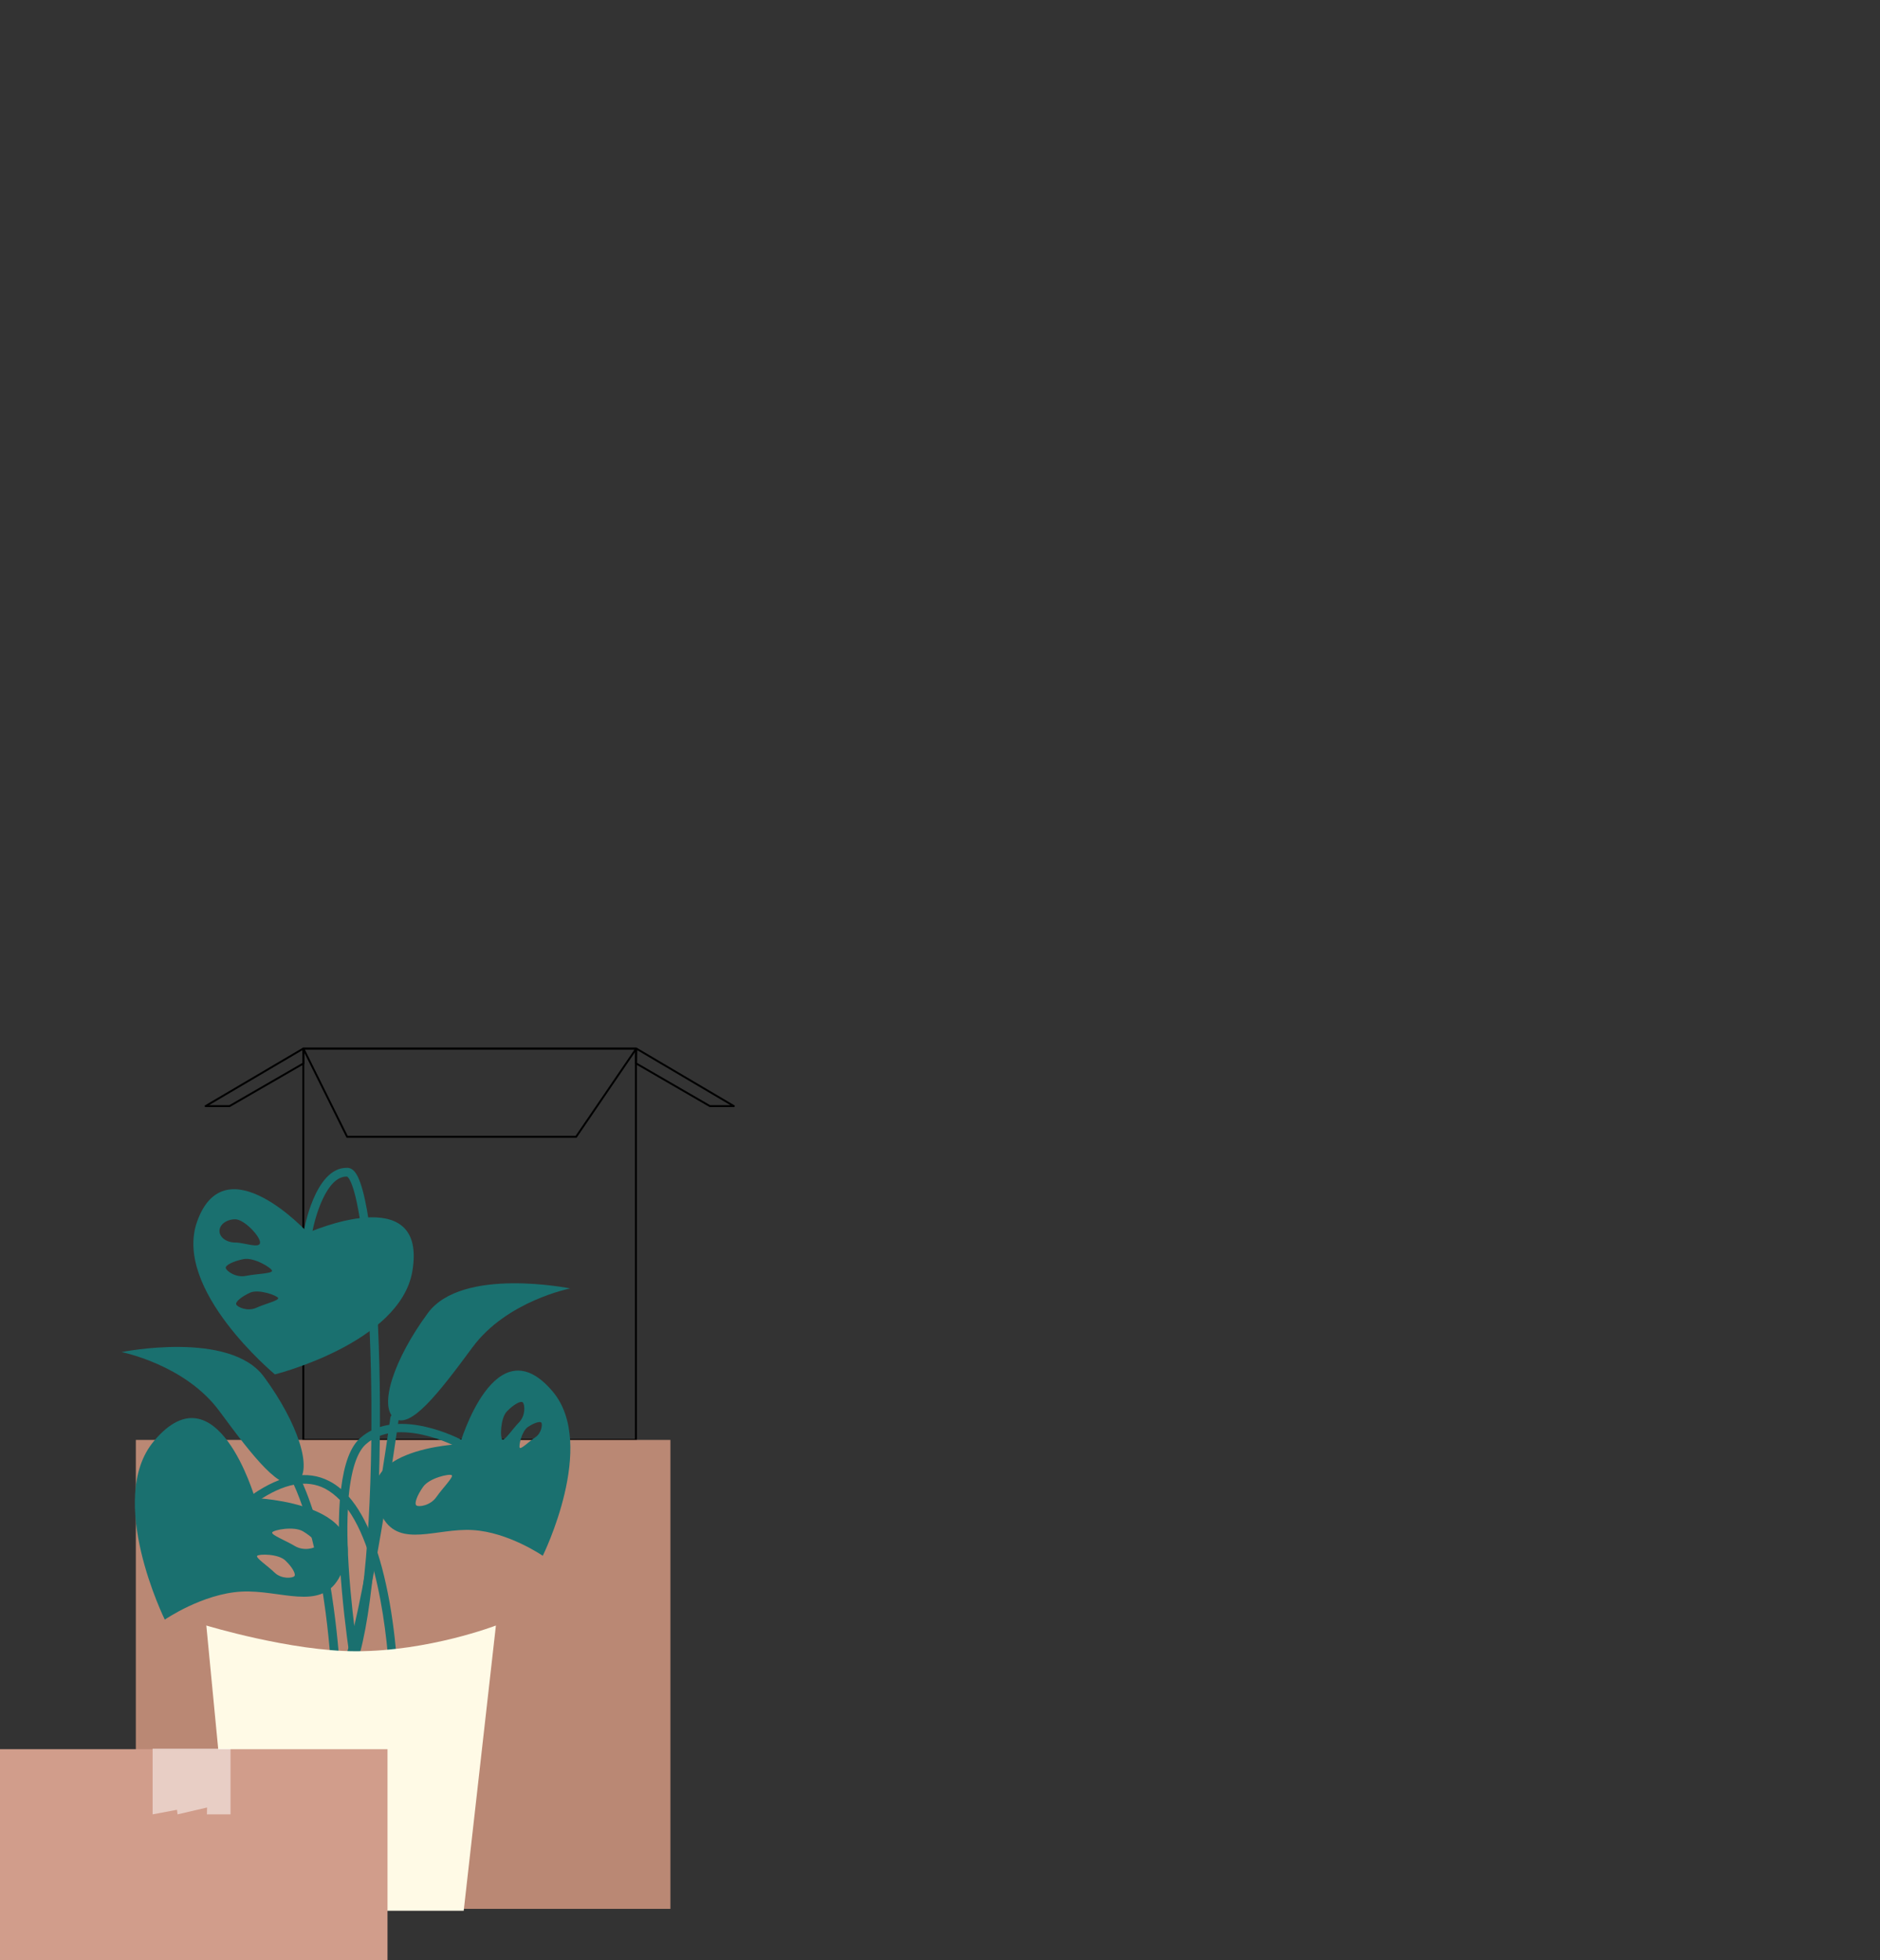
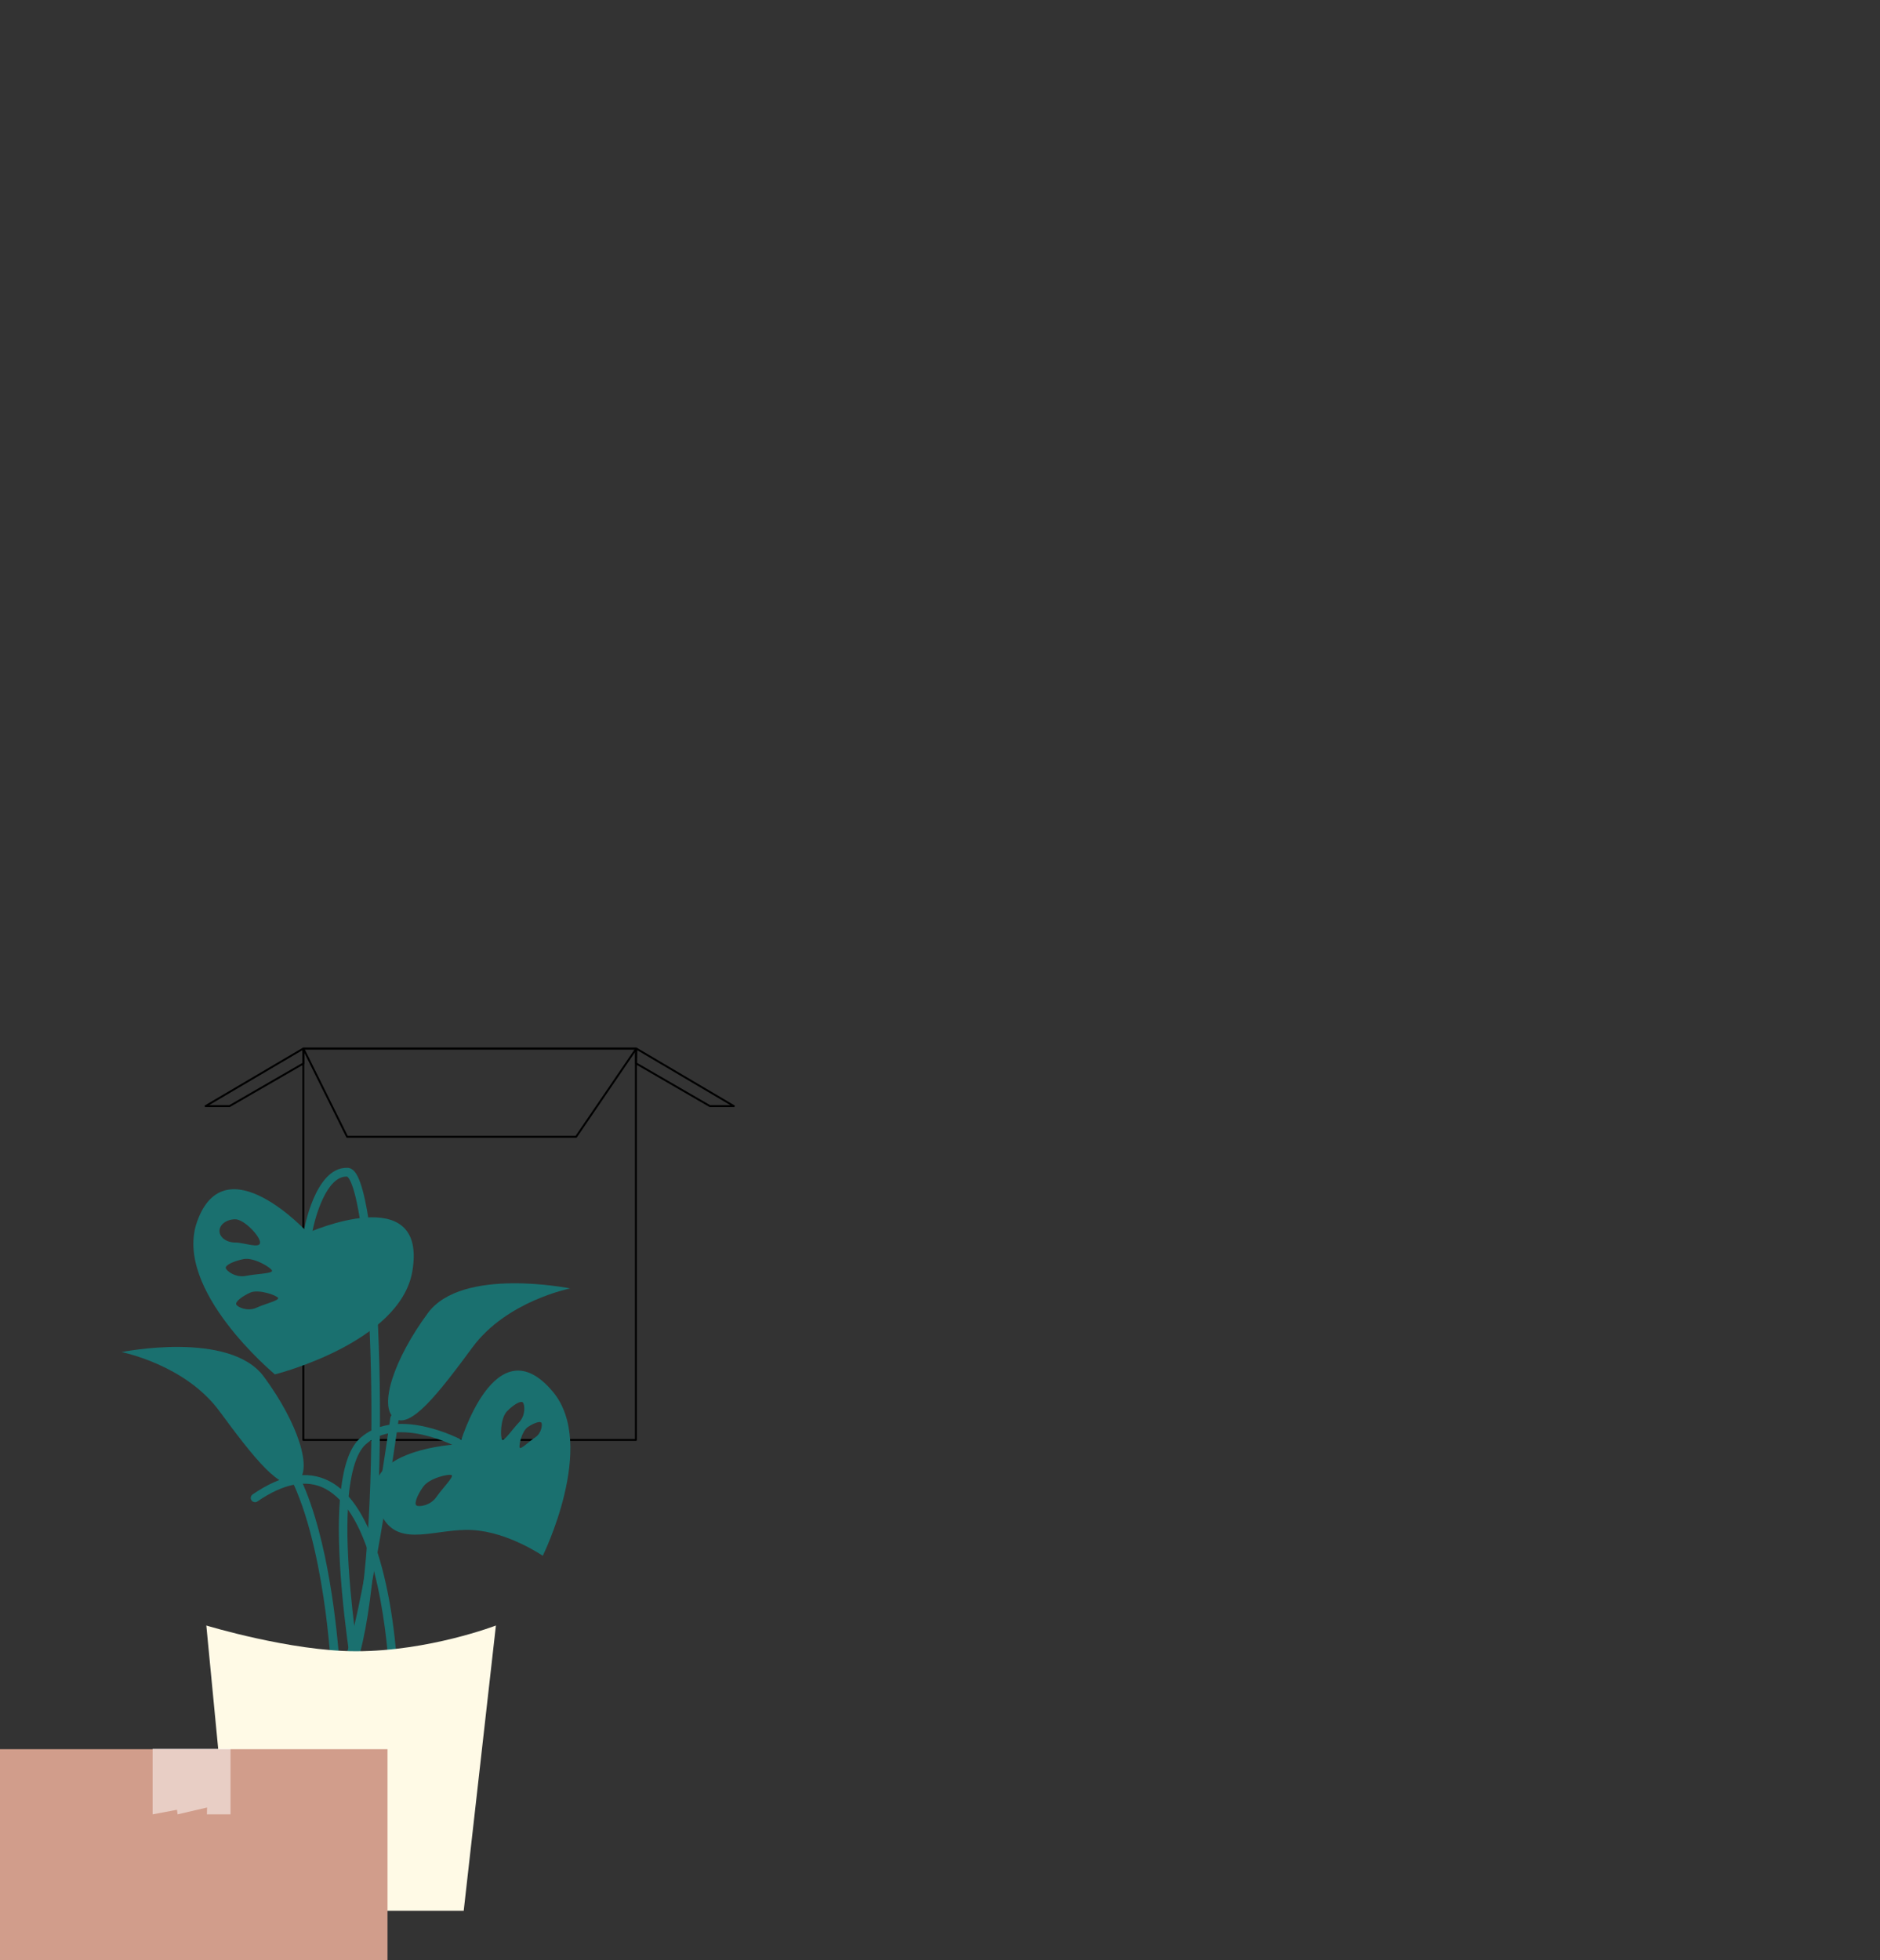
<svg xmlns="http://www.w3.org/2000/svg" version="1.1" id="Ebene_2_00000093881668495981460850000014829092659312868241_" x="0px" y="0px" viewBox="0 0 986.8 1028.8" style="enable-background:new 0 0 986.8 1028.8;" xml:space="preserve">
  <rect x="0" y="0" width="986.8" height="1028.8" fill="#333333" stroke="none" />
  <style type="text/css">
	.st0{fill:none;stroke:#000000;stroke-linecap:round;stroke-linejoin:round;}
	.st1{fill:#BA8874;}
	.st2{fill:#1A706F;}
	.st3{fill:#FFFAE6;}
	.st4{fill:#D19D8B;}
	.st5{opacity:0.5;fill:#FFFFFF;enable-background:new    ;}
	.st6{display:none;}
	.st7{display:inline;fill:#1A706F;}
	.st8{display:inline;}
	.st9{fill:none;stroke:#000000;stroke-width:1.05;stroke-linecap:round;stroke-linejoin:round;}
</style>
  <g id="Raum_Details_Romano">
    <g>
      <g>
        <rect x="159.2" y="550.3" class="st0" width="174.6" height="205.4" />
        <polygon class="st0" points="159.2,550.3 107.9,580.5 120.5,580.5 159.3,558.1    " />
        <polygon class="st0" points="334,550.3 385.2,580.5 372.6,580.5 333.9,558.1    " />
        <polygon class="st0" points="159.2,550.3 182.2,596.6 302.4,596.6 334,550.3    " />
      </g>
-       <rect x="71.3" y="755.7" class="st1" width="280.6" height="246.1" />
      <g>
        <path class="st2" d="M248,707.1c-18,24.4-32.7,43.3-41,37.2c-8.3-6.1-0.4-30.8,17.6-55.2s74.7-12.9,74.7-12.9     S266,682.7,248,707.1L248,707.1z" />
        <path class="st2" d="M115.1,740.5c18,24.4,32.7,43.3,41,37.2c8.3-6.1,0.4-30.8-17.6-55.2s-74.7-12.9-74.7-12.9     S97.1,716.1,115.1,740.5L115.1,740.5z" />
        <path class="st2" d="M186.8,869c-0.2,0-0.4,0-0.6-0.1c-1.2-0.3-1.9-1.5-1.6-2.7c9.1-34,11.2-98.2,10.1-147     c-0.6-27.2-2.3-52.4-4.6-70.9c-3.7-28.9-7.7-30.7-7.9-30.8c-10.8-0.5-17,21.5-18.4,29.9c-0.2,1.2-1.4,2-2.6,1.8     c-1.2-0.2-2-1.4-1.8-2.6c0.2-1.4,5.9-33.7,22.5-33.7c0.2,0,0.4,0,0.6,0c1.5,0.1,2.9,0.9,4.1,2.6c14.5,19.8,18.6,191.2,2.4,251.8     C188.7,868.3,187.8,869,186.8,869L186.8,869z" />
        <path class="st2" d="M176.1,887.5c-0.4,0-0.8-0.1-1.1-0.3c-1.5-0.8-1.4-2-0.7-3.7c-0.2-4.1-1-19.1-3.4-37.4     c-2.6-19.7-7.7-47.4-16.9-67.4c-0.5-1.1,0-2.5,1.1-3c1.1-0.5,2.4,0,3,1.1c14.3,31,18.9,78.6,20.3,98.5c0.6-1.2,1.3-2.6,2.1-4.1     c8.7-17,24.3-126,24.4-127.2c0.2-1.2,1.3-2.1,2.5-1.9c1.2,0.2,2.1,1.3,1.9,2.5c-0.6,4.5-15.8,110.9-24.9,128.6     c-3.3,6.5-4.9,9.6-5.6,11.2c0,0,0,0.1,0,0.1c0,0.4-0.1,0.9-0.3,1.2C177.7,887,176.9,887.5,176.1,887.5L176.1,887.5z" />
        <path class="st2" d="M190.5,900.4c-0.4,0-0.7-0.1-1-0.2c-0.6-0.3-1-0.9-1.2-1.6c-0.1-0.3-5.9-30.7-8.8-63.2     c-1.7-19.4-2.1-35.4-1.1-48.2c-2.4-2.4-4.9-4.4-7.7-5.9c-9.8-5.1-21.8-2.8-35.6,6.7c-1,0.7-2.4,0.4-3.1-0.6s-0.4-2.4,0.6-3.1     c15.3-10.5,28.8-12.9,40.2-7c2.2,1.1,4.2,2.5,6.2,4.2c1.6-13.2,4.9-22.2,10-26.7c8-7.2,19.9-9.3,34.3-6c10.6,2.4,18.9,6.8,19.2,7     c1.1,0.6,1.5,1.9,0.9,3c-0.6,1.1-1.9,1.5-3,0.9c-0.3-0.2-31.6-16.8-48.4-1.7c-3.7,3.3-7.4,10.9-9,27.4     c9.6,10.9,16.8,29.5,21.5,55.6c4.5,25.4,4.8,49,4.8,49.2c0,0.9-0.5,1.7-1.3,2.1l-16.6,7.6C191.1,900.3,190.8,900.4,190.5,900.4     L190.5,900.4z M182.6,792.2C182,803,182.4,817,184,835c2.4,26.6,6.7,51.7,8.2,59.9l12.7-5.8C204.6,879,202.1,819.5,182.6,792.2     L182.6,792.2z" />
        <path class="st2" d="M161.6,647c0,0-43.3-47.2-58.1-6c-12.9,35.8,40.8,80.3,40.8,80.3s16.4-4.1,33.6-12.9s35.2-22.3,38.5-41     C224.8,618.8,161.6,647,161.6,647L161.6,647z M115.2,646c0-3.3,3.7-6.1,8.3-6.1c4.6,0,13,8.8,13,12.2s-8.4,0-13,0     S115.2,649.4,115.2,646L115.2,646z M118.5,665.5c-0.3-1.5,3.9-3.6,9.3-4.7c5.5-1.1,14.7,4.6,15,6.1s-8.2,1.6-13.7,2.7     C123.7,670.7,118.8,667,118.5,665.5L118.5,665.5z M134.4,686.4c-4.6,2-9.8-0.4-10.4-1.8c-0.6-1.3,2.7-4.1,7.3-6.2     c4.6-2,14.1,1.5,14.7,2.8S139,684.3,134.4,686.4z" />
-         <path class="st2" d="M133.8,786.2c0,0-20.1-69.2-53-29.9c-25.5,30.4,5.7,93.7,5.7,93.7s19.8-13.6,40.2-14.7     c20.4-1.1,41.2,10.3,51.1-6.9C200.5,788.8,133.8,786.2,133.8,786.2L133.8,786.2z M154.5,827.2c-1,1.1-6.8,1.6-10.4-1.9     c-3.6-3.5-10.1-7.8-9.1-8.8s11.1-1.1,14.8,2.5C153.4,822.4,155.5,826.2,154.5,827.2z M166.2,811.2c-0.8,1.3-6.7,3-11.4,0.2     c-4.8-2.9-12.7-5.9-11.9-7.2c0.8-1.3,11.4-3.4,16.2-0.5S167,809.9,166.2,811.2z" />
        <path class="st2" d="M290.2,730.4c-30.3-36.1-48.8,27.5-48.8,27.5s-61.3,2.4-40.4,38.7c9.1,15.8,28.3,5.3,47,6.4     c18.7,1,36.9,13.5,36.9,13.5S313.6,758.4,290.2,730.4L290.2,730.4z M229.1,785.6c-3.2,4.6-9.2,5.4-10.5,4.5s0.3-5.3,3.5-9.8     c3.2-4.6,13.7-7,15-6.1C238.3,775,232.3,781,229.1,785.6L229.1,785.6z M263.6,755.5c-1.1-1-1-11.2,2.5-14.8     c3.5-3.6,7.2-5.7,8.3-4.7s1.6,6.8-1.9,10.4S264.7,756.5,263.6,755.5L263.6,755.5z M281,754.3c-3.3,2.2-7.6,6.5-8.2,5.5     c-0.6-1,1-8.7,4.3-10.9c3.3-2.2,6.5-3.2,7.1-2.2C284.8,747.7,284.2,752.2,281,754.3L281,754.3z" />
        <path class="st3" d="M243.4,1002.8H122.7l-14.4-149.7c0,0,44.4,13.5,78.5,13.5c38.4,0,73.5-13.5,73.5-13.5L243.4,1002.8     L243.4,1002.8z" />
      </g>
      <g>
        <rect y="918" class="st4" width="203.4" height="110.8" />
        <polygon class="st5" points="121,952.2 115,952.2 108.6,952.2 108.7,948.6 93.2,952.2 92.9,949.8 80.1,952.2 80.1,917.7      121,917.7    " />
      </g>
      <g class="st6">
        <rect x="962.6" y="0" class="st7" width="10.5" height="172.5" />
        <g class="st8">
          <g>
            <path class="st3" d="M981.6,197L981.6,197c0-4.6-3.7-8.4-8.3-8.4h-10.9c-4.6,0-8.4,3.8-8.4,8.4l0,0c0,5.6-1.4,11.1-3.6,16.3       c-1.3,2.9-1.8,6.2-1.4,9.7c1,8.7,8,15.7,16.7,16.7c11.5,1.3,21.2-7.7,21.2-18.9c0-2.9-0.7-5.7-1.9-8.2       C982.6,207.8,981.6,202.4,981.6,197L981.6,197z" />
-             <path class="st9" d="M962.4,188.7c0,0,1.3,22.9-1.6,28.4c-2.9,5.5-6.1,1-3.7-1.6s9.6-2.3,12,1.4c3,4.8-4.2,6.2-4.4,2.3       c-0.2-4,6.4-6.4,10.1-4.9c3.7,1.4,3,6,0,4.9c-5.4-2-2.5-30.4-2.5-30.4" />
          </g>
-           <path class="st2" d="M977.6,184.2c0-1-0.8-1.8-1.8-1.9c1-0.1,1.8-0.9,1.8-1.9s-0.8-1.9-1.8-1.9c-0.4-2.4-2.6-4.4-5.4-5.2      c-0.3-1.1-1.3-1.9-2.6-1.9s-2.2,0.8-2.6,1.9c-3,0.7-5.2,2.8-5.6,5.2c-1,0.1-1.7,0.9-1.7,1.9s0.8,1.8,1.8,1.9      c-1,0.1-1.8,0.9-1.8,1.9c0,0.9,0.7,1.7,1.5,1.9c-0.9,0.2-1.5,0.9-1.5,1.9c0,1.1,0.9,1.9,1.9,1.9h15.9c1.1,0,1.9-0.9,1.9-1.9      c0-0.9-0.7-1.7-1.5-1.9C976.9,185.9,977.6,185.1,977.6,184.2L977.6,184.2z" />
        </g>
-         <path class="st7" d="M958,180.4c0-7.4,4.4-10.8,9.9-10.8s9.9,3.4,9.9,10.8c0,0-4.5,2.6-9.8,2.6C963,183,958,180.4,958,180.4     L958,180.4z" />
+         <path class="st7" d="M958,180.4c0-7.4,4.4-10.8,9.9-10.8c0,0-4.5,2.6-9.8,2.6C963,183,958,180.4,958,180.4     L958,180.4z" />
      </g>
    </g>
  </g>
</svg>